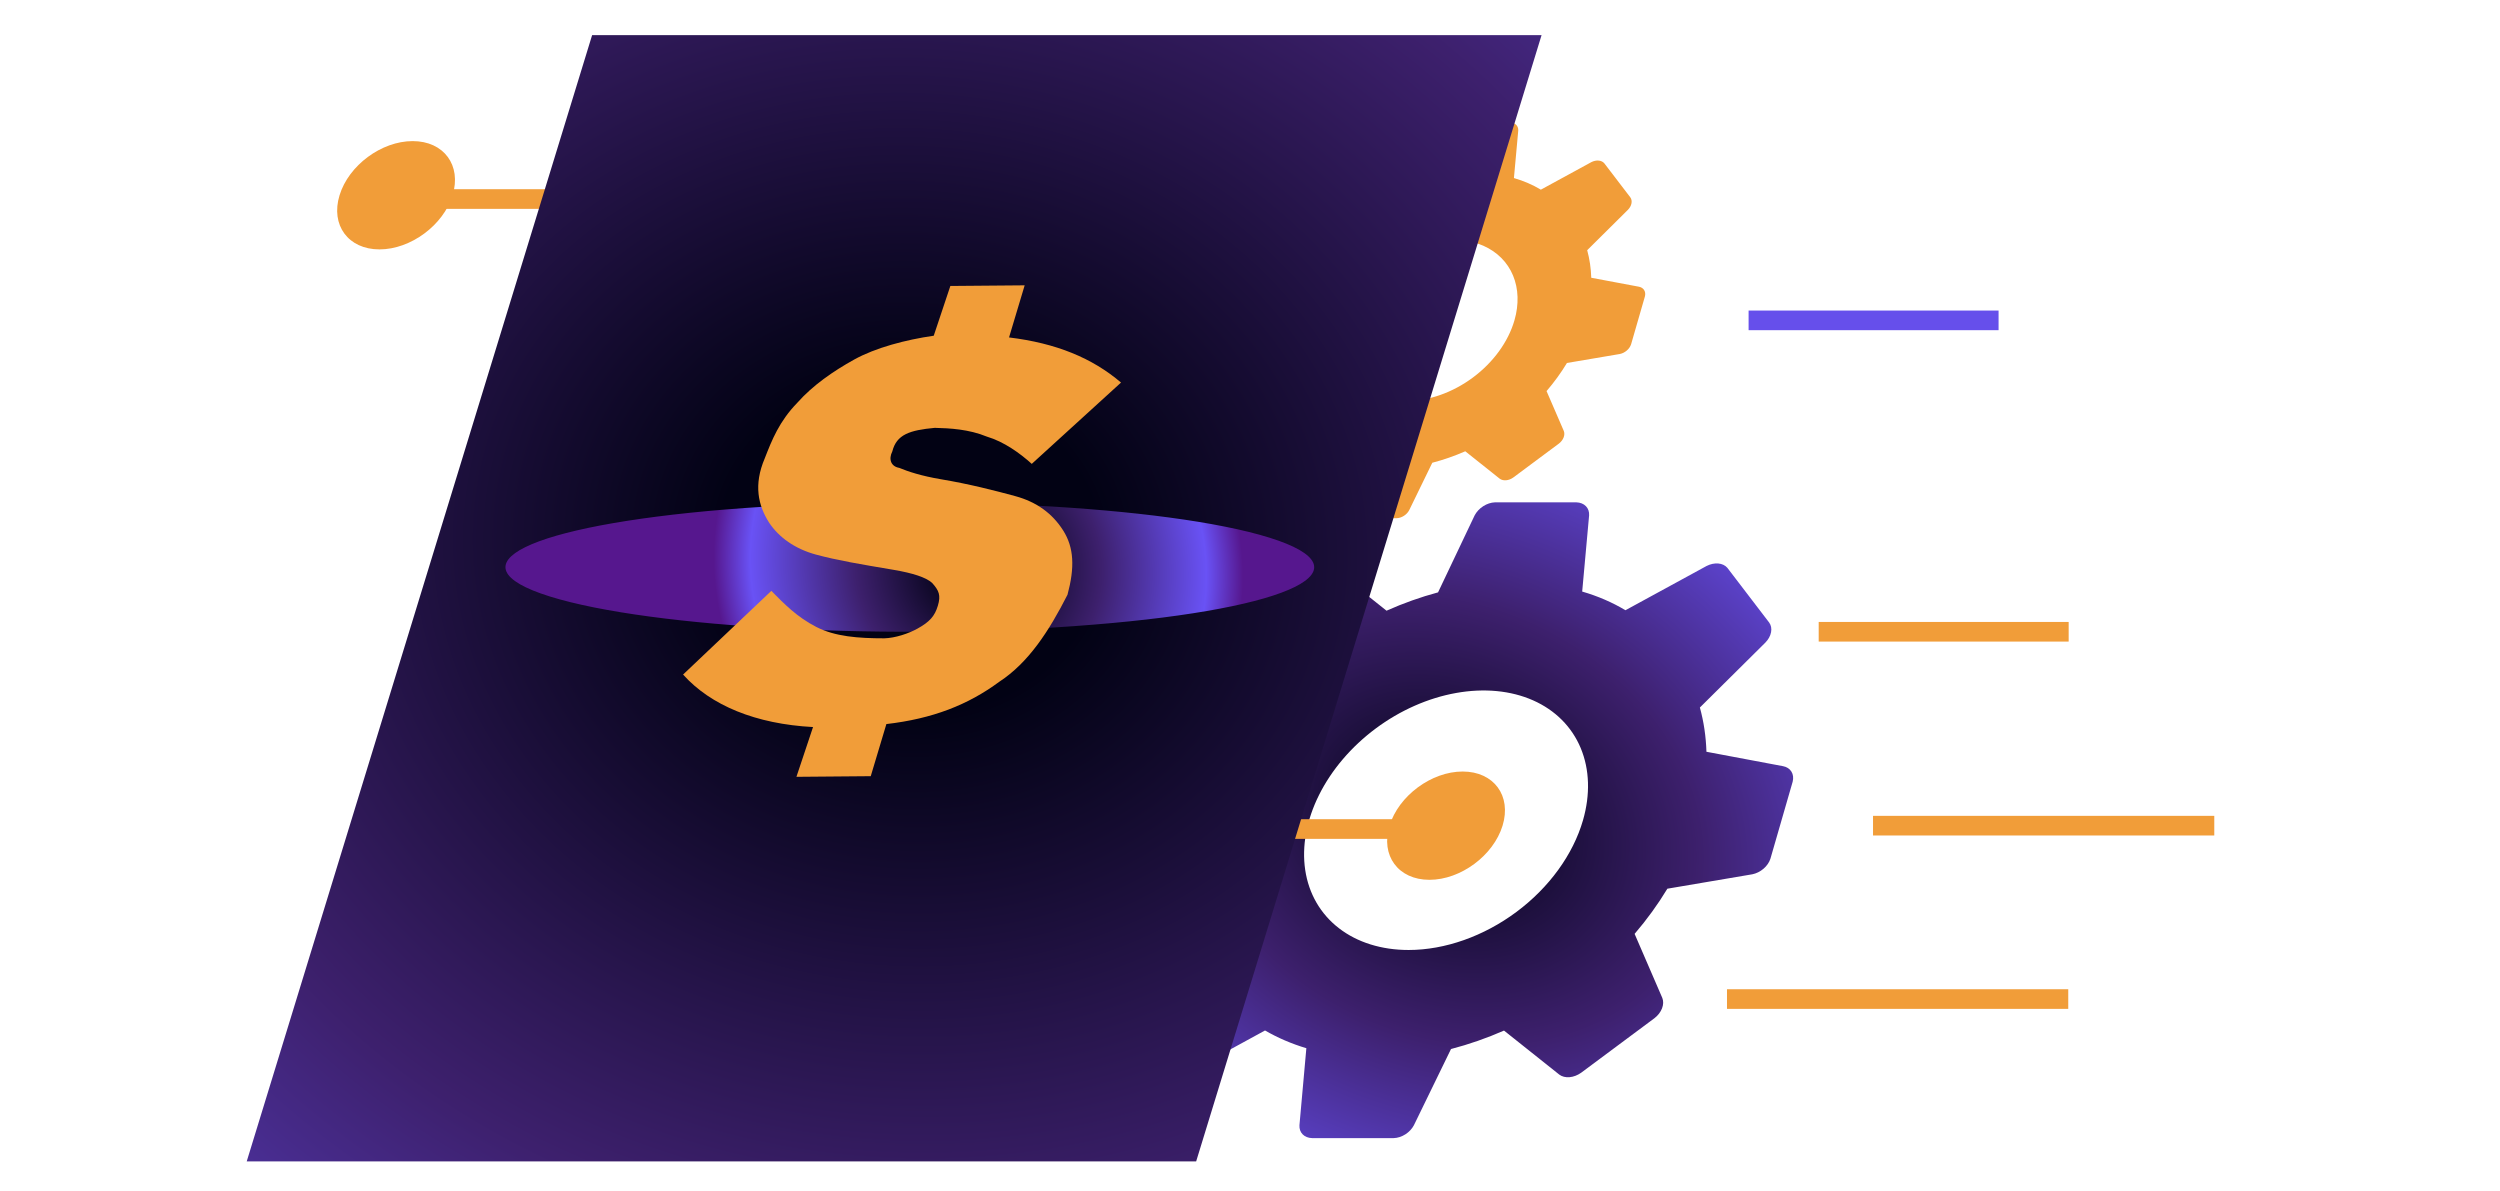
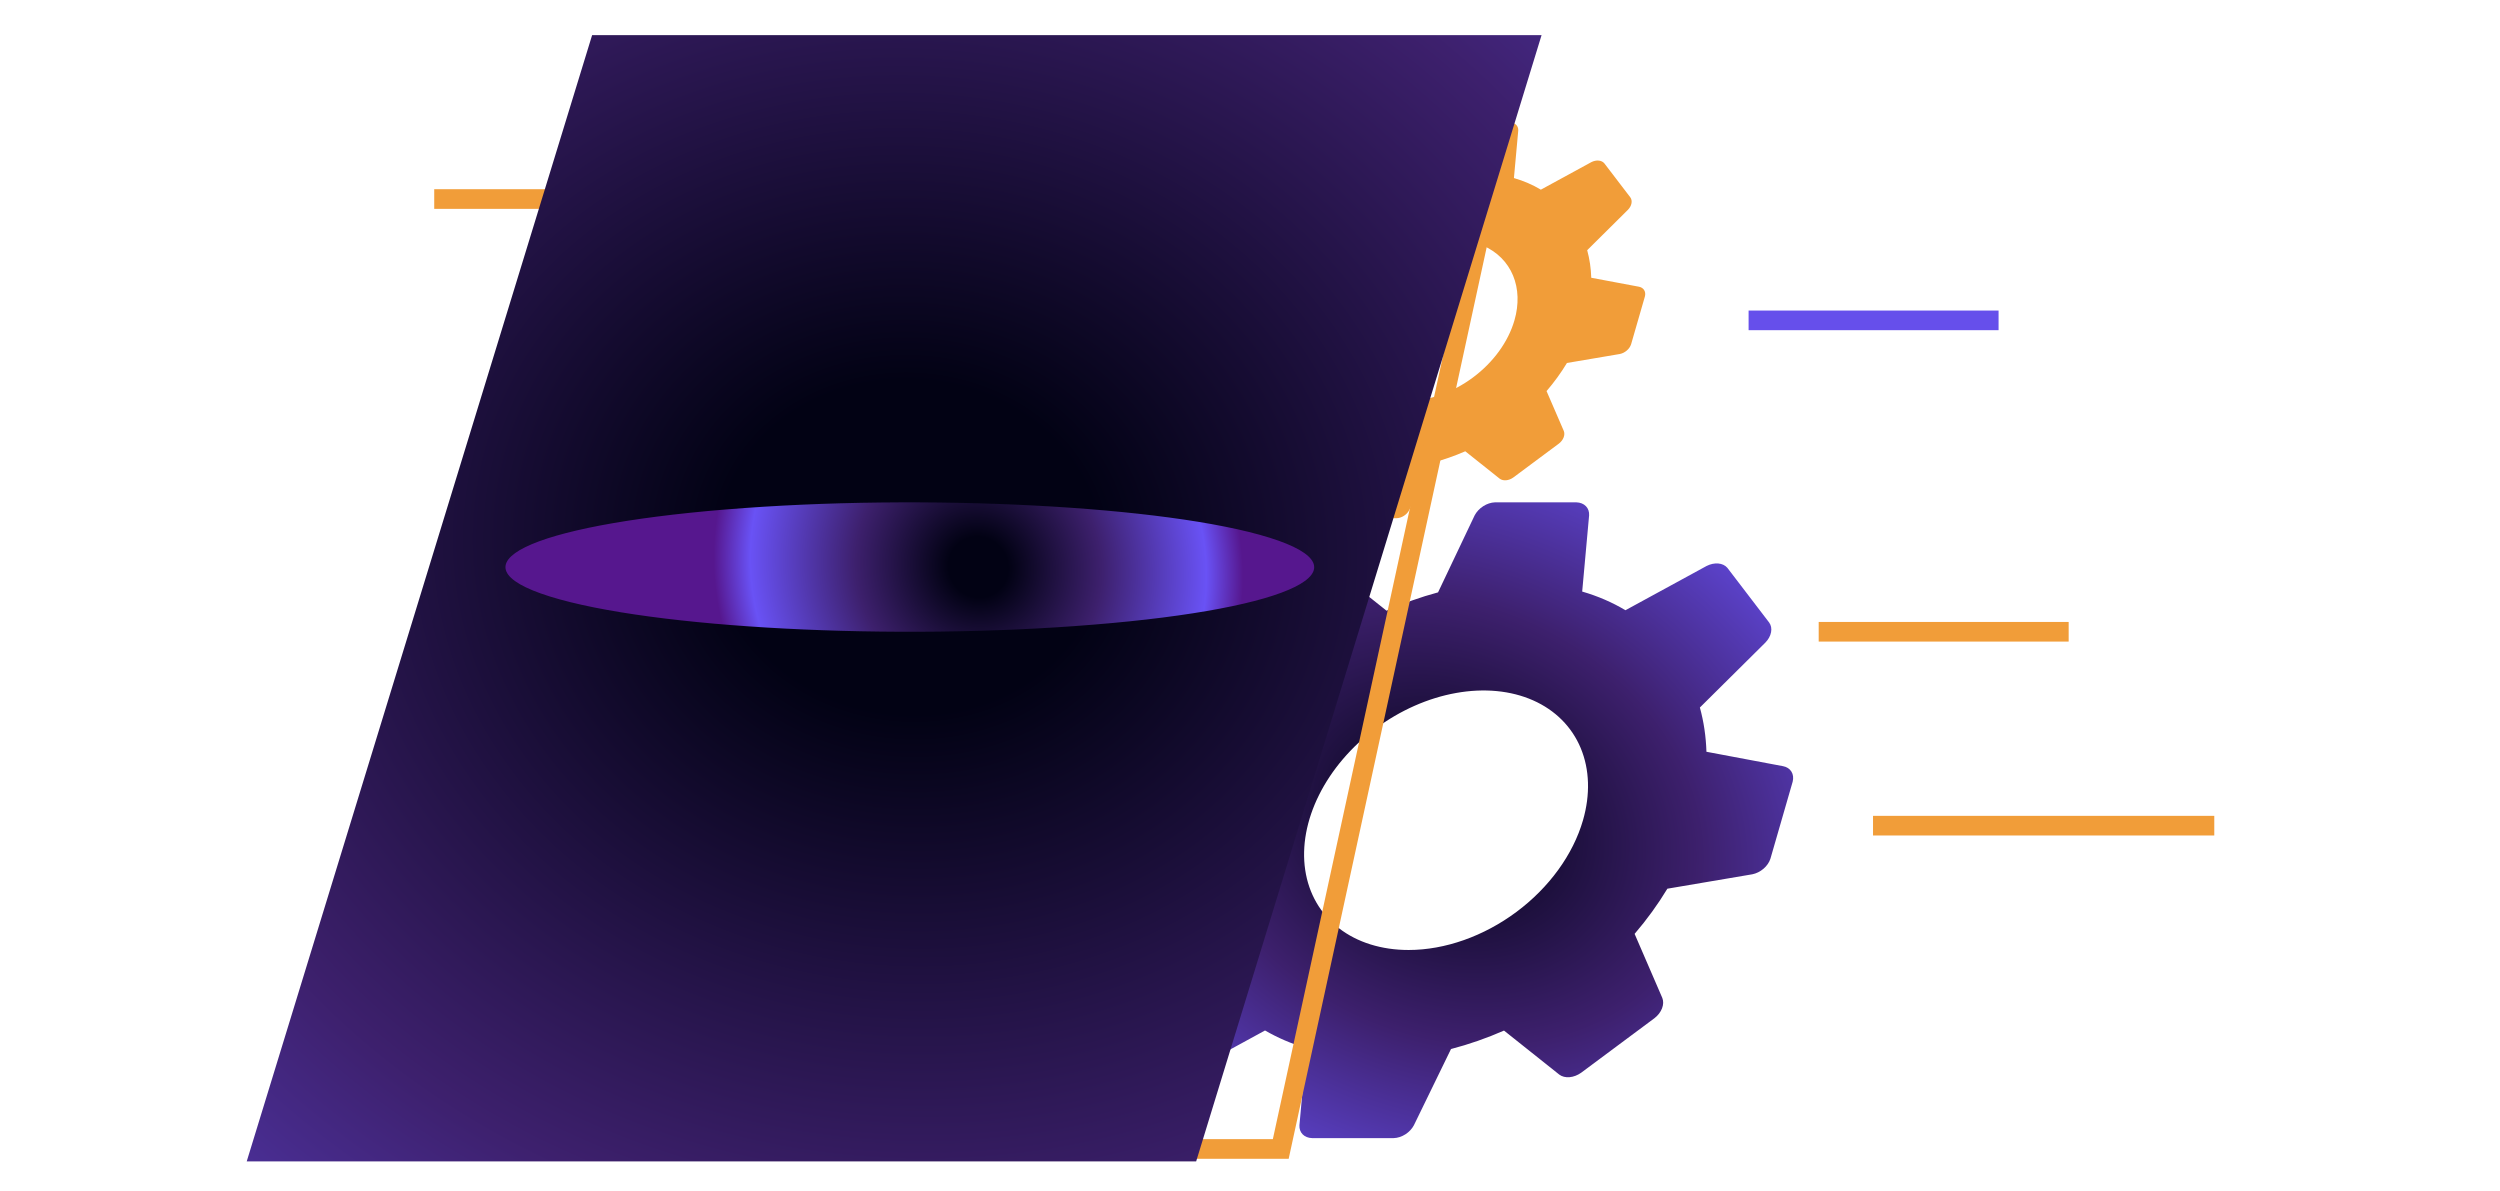
<svg xmlns="http://www.w3.org/2000/svg" width="191" height="91" viewBox="0 0 191 91" fill="none">
  <path fill-rule="evenodd" clip-rule="evenodd" d="M130.372 57.435L136.225 58.536C136.506 58.588 136.731 58.734 136.865 58.95C136.999 59.167 137.032 59.44 136.959 59.725L135.26 65.607C135.17 65.886 134.985 66.155 134.734 66.37C134.483 66.586 134.181 66.735 133.876 66.796L127.387 67.897C126.665 69.093 125.827 70.249 124.884 71.348L127.001 76.244C127.095 76.48 127.087 76.76 126.979 77.039C126.871 77.319 126.67 77.582 126.408 77.785L120.797 81.959C120.526 82.152 120.214 82.271 119.912 82.297C119.609 82.322 119.334 82.253 119.13 82.1L114.906 78.736C113.576 79.319 112.219 79.791 110.857 80.145L108.023 85.966C107.879 86.24 107.649 86.487 107.368 86.665C107.087 86.844 106.772 86.945 106.474 86.952H100.247C99.954 86.945 99.699 86.844 99.523 86.665C99.347 86.486 99.261 86.24 99.278 85.966L99.806 80.084C98.676 79.745 97.618 79.29 96.648 78.728L90.556 82.056C90.263 82.205 89.95 82.271 89.663 82.246C89.377 82.22 89.133 82.104 88.971 81.915L85.774 77.733C85.629 77.531 85.579 77.27 85.63 76.992C85.682 76.715 85.833 76.436 86.059 76.2L91.043 71.331C90.741 70.243 90.574 69.098 90.543 67.914L84.688 66.822C84.418 66.76 84.204 66.61 84.078 66.395C83.952 66.18 83.921 65.912 83.991 65.633L85.698 59.725C85.789 59.446 85.975 59.178 86.225 58.963C86.475 58.748 86.777 58.598 87.082 58.536L93.58 57.435C94.281 56.278 95.091 55.157 95.996 54.089L93.866 49.175C93.776 48.939 93.785 48.661 93.89 48.383C93.996 48.104 94.193 47.841 94.45 47.634L100.071 43.46C100.339 43.268 100.649 43.149 100.95 43.122C101.25 43.095 101.525 43.161 101.731 43.311L105.931 46.657C107.223 46.081 108.542 45.612 109.867 45.257L112.663 39.374C112.808 39.1 113.038 38.853 113.319 38.673C113.6 38.493 113.914 38.39 114.214 38.379H120.441C120.734 38.389 120.989 38.492 121.164 38.672C121.34 38.853 121.425 39.1 121.408 39.374L120.879 45.195C122.07 45.54 123.178 46.019 124.184 46.622L130.384 43.24C130.677 43.092 130.99 43.025 131.277 43.051C131.563 43.076 131.807 43.192 131.969 43.381L135.166 47.564C135.312 47.765 135.363 48.027 135.309 48.305C135.256 48.584 135.102 48.862 134.872 49.096L129.871 54.054C130.168 55.132 130.335 56.265 130.372 57.435ZM102.291 70.913C103.698 72.001 105.554 72.581 107.624 72.579C110.398 72.577 113.359 71.531 115.856 69.672C118.353 67.814 120.182 65.293 120.941 62.666C121.507 60.705 121.447 58.788 120.768 57.157C120.089 55.527 118.822 54.256 117.126 53.506C115.431 52.756 113.383 52.56 111.243 52.944C109.102 53.327 106.965 54.272 105.102 55.659C103.238 57.047 101.732 58.814 100.774 60.737C99.815 62.661 99.448 64.654 99.718 66.466C99.988 68.277 100.883 69.825 102.291 70.913Z" fill="url(#paint0_angular)" />
  <path fill-rule="evenodd" clip-rule="evenodd" d="M121.572 21.221L125.215 21.905C125.39 21.938 125.53 22.029 125.613 22.163C125.697 22.298 125.717 22.468 125.672 22.645L124.615 26.306C124.558 26.48 124.443 26.647 124.287 26.781C124.131 26.915 123.943 27.009 123.753 27.046L119.715 27.731C119.266 28.476 118.744 29.196 118.157 29.88L119.475 32.927C119.533 33.073 119.528 33.247 119.461 33.421C119.394 33.595 119.269 33.759 119.105 33.886L115.613 36.483C115.445 36.604 115.251 36.678 115.062 36.693C114.874 36.709 114.703 36.666 114.576 36.571L111.947 34.478C111.119 34.84 110.275 35.134 109.427 35.354L107.663 38.977C107.574 39.148 107.43 39.301 107.256 39.412C107.081 39.524 106.885 39.586 106.699 39.591H102.824C102.641 39.586 102.483 39.523 102.373 39.412C102.264 39.3 102.21 39.147 102.22 38.977L102.549 35.316C101.846 35.105 101.188 34.822 100.584 34.472L96.793 36.544C96.61 36.636 96.415 36.678 96.237 36.662C96.058 36.646 95.907 36.574 95.806 36.456L93.816 33.853C93.726 33.727 93.695 33.565 93.727 33.392C93.759 33.219 93.853 33.046 93.993 32.899L97.096 29.869C96.908 29.191 96.803 28.479 96.784 27.742L93.14 27.063C92.973 27.024 92.839 26.931 92.761 26.797C92.682 26.663 92.663 26.496 92.706 26.323L93.769 22.645C93.826 22.472 93.941 22.305 94.097 22.171C94.253 22.037 94.44 21.944 94.63 21.905L98.674 21.221C99.111 20.5 99.615 19.803 100.178 19.138L98.852 16.08C98.796 15.933 98.802 15.76 98.868 15.586C98.933 15.413 99.056 15.25 99.216 15.121L102.714 12.523C102.881 12.403 103.074 12.329 103.261 12.312C103.448 12.295 103.619 12.337 103.747 12.43L106.361 14.512C107.165 14.154 107.986 13.862 108.811 13.641L110.551 9.98C110.641 9.809 110.785 9.656 110.959 9.544C111.134 9.432 111.33 9.367 111.517 9.361H115.392C115.574 9.367 115.733 9.431 115.842 9.543C115.951 9.655 116.004 9.809 115.994 9.98L115.664 13.603C116.405 13.817 117.095 14.115 117.721 14.491L121.58 12.386C121.762 12.294 121.957 12.252 122.136 12.268C122.314 12.284 122.465 12.356 122.567 12.474L124.556 15.077C124.647 15.202 124.679 15.365 124.645 15.538C124.612 15.712 124.516 15.885 124.373 16.03L121.261 19.116C121.445 19.787 121.55 20.492 121.572 21.221ZM104.096 29.608C104.972 30.286 106.127 30.647 107.415 30.646C109.142 30.644 110.984 29.994 112.538 28.837C114.092 27.68 115.231 26.111 115.703 24.476C116.056 23.255 116.018 22.062 115.596 21.048C115.173 20.033 114.384 19.242 113.329 18.775C112.274 18.308 111 18.187 109.667 18.425C108.335 18.664 107.005 19.252 105.845 20.115C104.686 20.979 103.748 22.078 103.152 23.276C102.555 24.473 102.327 25.713 102.495 26.841C102.663 27.968 103.22 28.931 104.096 29.608Z" fill="#F19D39" />
-   <path d="M89.717 87.782H21.425M106.656 63.338H97.85L116.055 3.977H46.309L42.865 15.207H33.175" stroke="#F19D39" stroke-width="1.5" />
-   <path d="M158.015 76.328H131.942" stroke="#F19D39" stroke-width="1.5" />
+   <path d="M89.717 87.782H21.425H97.85L116.055 3.977H46.309L42.865 15.207H33.175" stroke="#F19D39" stroke-width="1.5" />
  <path d="M169.171 63.081H143.099" stroke="#F19D39" stroke-width="1.5" />
  <path d="M158.046 48.267H138.948" stroke="#F19D39" stroke-width="1.5" />
  <path d="M152.691 24.476H133.593" stroke="#664FEB" stroke-width="1.5" />
  <path d="M117.776 2.684H45.238L41.94 13.44L18.85 88.729H91.387L98.999 63.908L117.776 2.684Z" fill="url(#paint1_angular)" />
  <path d="M83.517 47.725C68.349 48.969 49.772 47.998 42.002 45.569C34.232 43.141 40.302 40.166 55.469 38.922C70.637 37.677 89.214 38.649 96.984 41.077C104.754 43.505 98.874 46.48 83.517 47.725Z" fill="url(#paint2_angular)" />
-   <path d="M76.346 52.086C73.948 53.857 71.252 54.909 67.719 55.319L66.525 59.3L60.847 59.349L62.116 55.547C57.746 55.314 54.309 53.9 52.187 51.536L58.93 45.142C59.916 46.144 60.903 47.147 62.352 47.892C63.802 48.638 65.565 48.767 67.559 48.768C68.404 48.743 69.404 48.409 70.099 48.024C71.025 47.511 71.414 47.074 71.652 46.278C71.891 45.482 71.742 45.122 71.211 44.531C70.755 44.12 69.761 43.785 68.23 43.528C65.779 43.116 63.942 42.806 62.335 42.369C60.729 41.932 59.511 41.058 58.756 39.927C57.926 38.617 57.56 37.049 58.426 35.02C58.978 33.608 59.53 32.195 60.927 30.757C62.092 29.447 63.638 28.369 65.258 27.471C66.879 26.572 69.187 25.957 71.338 25.649L72.607 21.848L78.285 21.799L77.091 25.78C80.692 26.219 83.441 27.35 85.646 29.227L78.827 35.44C77.916 34.618 76.698 33.744 75.398 33.358C74.023 32.792 72.566 32.715 71.416 32.688C69.496 32.867 68.495 33.201 68.174 34.485C67.861 35.102 68.085 35.641 68.698 35.744C69.385 36.027 70.379 36.361 71.91 36.619C74.054 36.98 75.967 37.468 77.573 37.906C79.18 38.343 80.397 39.217 81.227 40.528C82.057 41.838 82.117 43.354 81.558 45.435C80.147 48.208 78.586 50.623 76.346 52.086Z" fill="#F19D39" />
-   <ellipse rx="4.318" ry="4.327" transform="matrix(1 0 -0.293 0.956 30.26 14.917)" fill="#F19D39" />
-   <ellipse rx="4.318" ry="4.327" transform="matrix(1 0 -0.293 0.956 110.478 63.081)" fill="#F19D39" />
  <defs>
    <radialGradient id="paint0_angular" cx="0" cy="0" r="1" gradientUnits="userSpaceOnUse" gradientTransform="translate(110.479 62.666) rotate(114.908) scale(54.462 67.71)">
      <stop offset="0.004" stop-color="#020214" />
      <stop offset="0.297" stop-color="#3D206D" />
      <stop offset="0.618" stop-color="#6952F5" />
      <stop offset="0.908" stop-color="#56178E" />
    </radialGradient>
    <radialGradient id="paint1_angular" cx="0" cy="0" r="1" gradientUnits="userSpaceOnUse" gradientTransform="translate(69.505 41.818) rotate(99.707) scale(154.315 176.109)">
      <stop offset="0.082" stop-color="#020214" />
      <stop offset="0.341" stop-color="#3D206D" />
      <stop offset="0.635" stop-color="#6952F5" />
      <stop offset="0.828" stop-color="#56178E" />
    </radialGradient>
    <radialGradient id="paint2_angular" cx="0" cy="0" r="1" gradientUnits="userSpaceOnUse" gradientTransform="translate(74.742 43.323) rotate(146.496) scale(21.52 22.413)">
      <stop offset="0.104" stop-color="#020214" />
      <stop offset="0.43" stop-color="#3D206D" />
      <stop offset="0.799" stop-color="#6952F5" />
      <stop offset="0.927" stop-color="#56178E" />
    </radialGradient>
  </defs>
</svg>